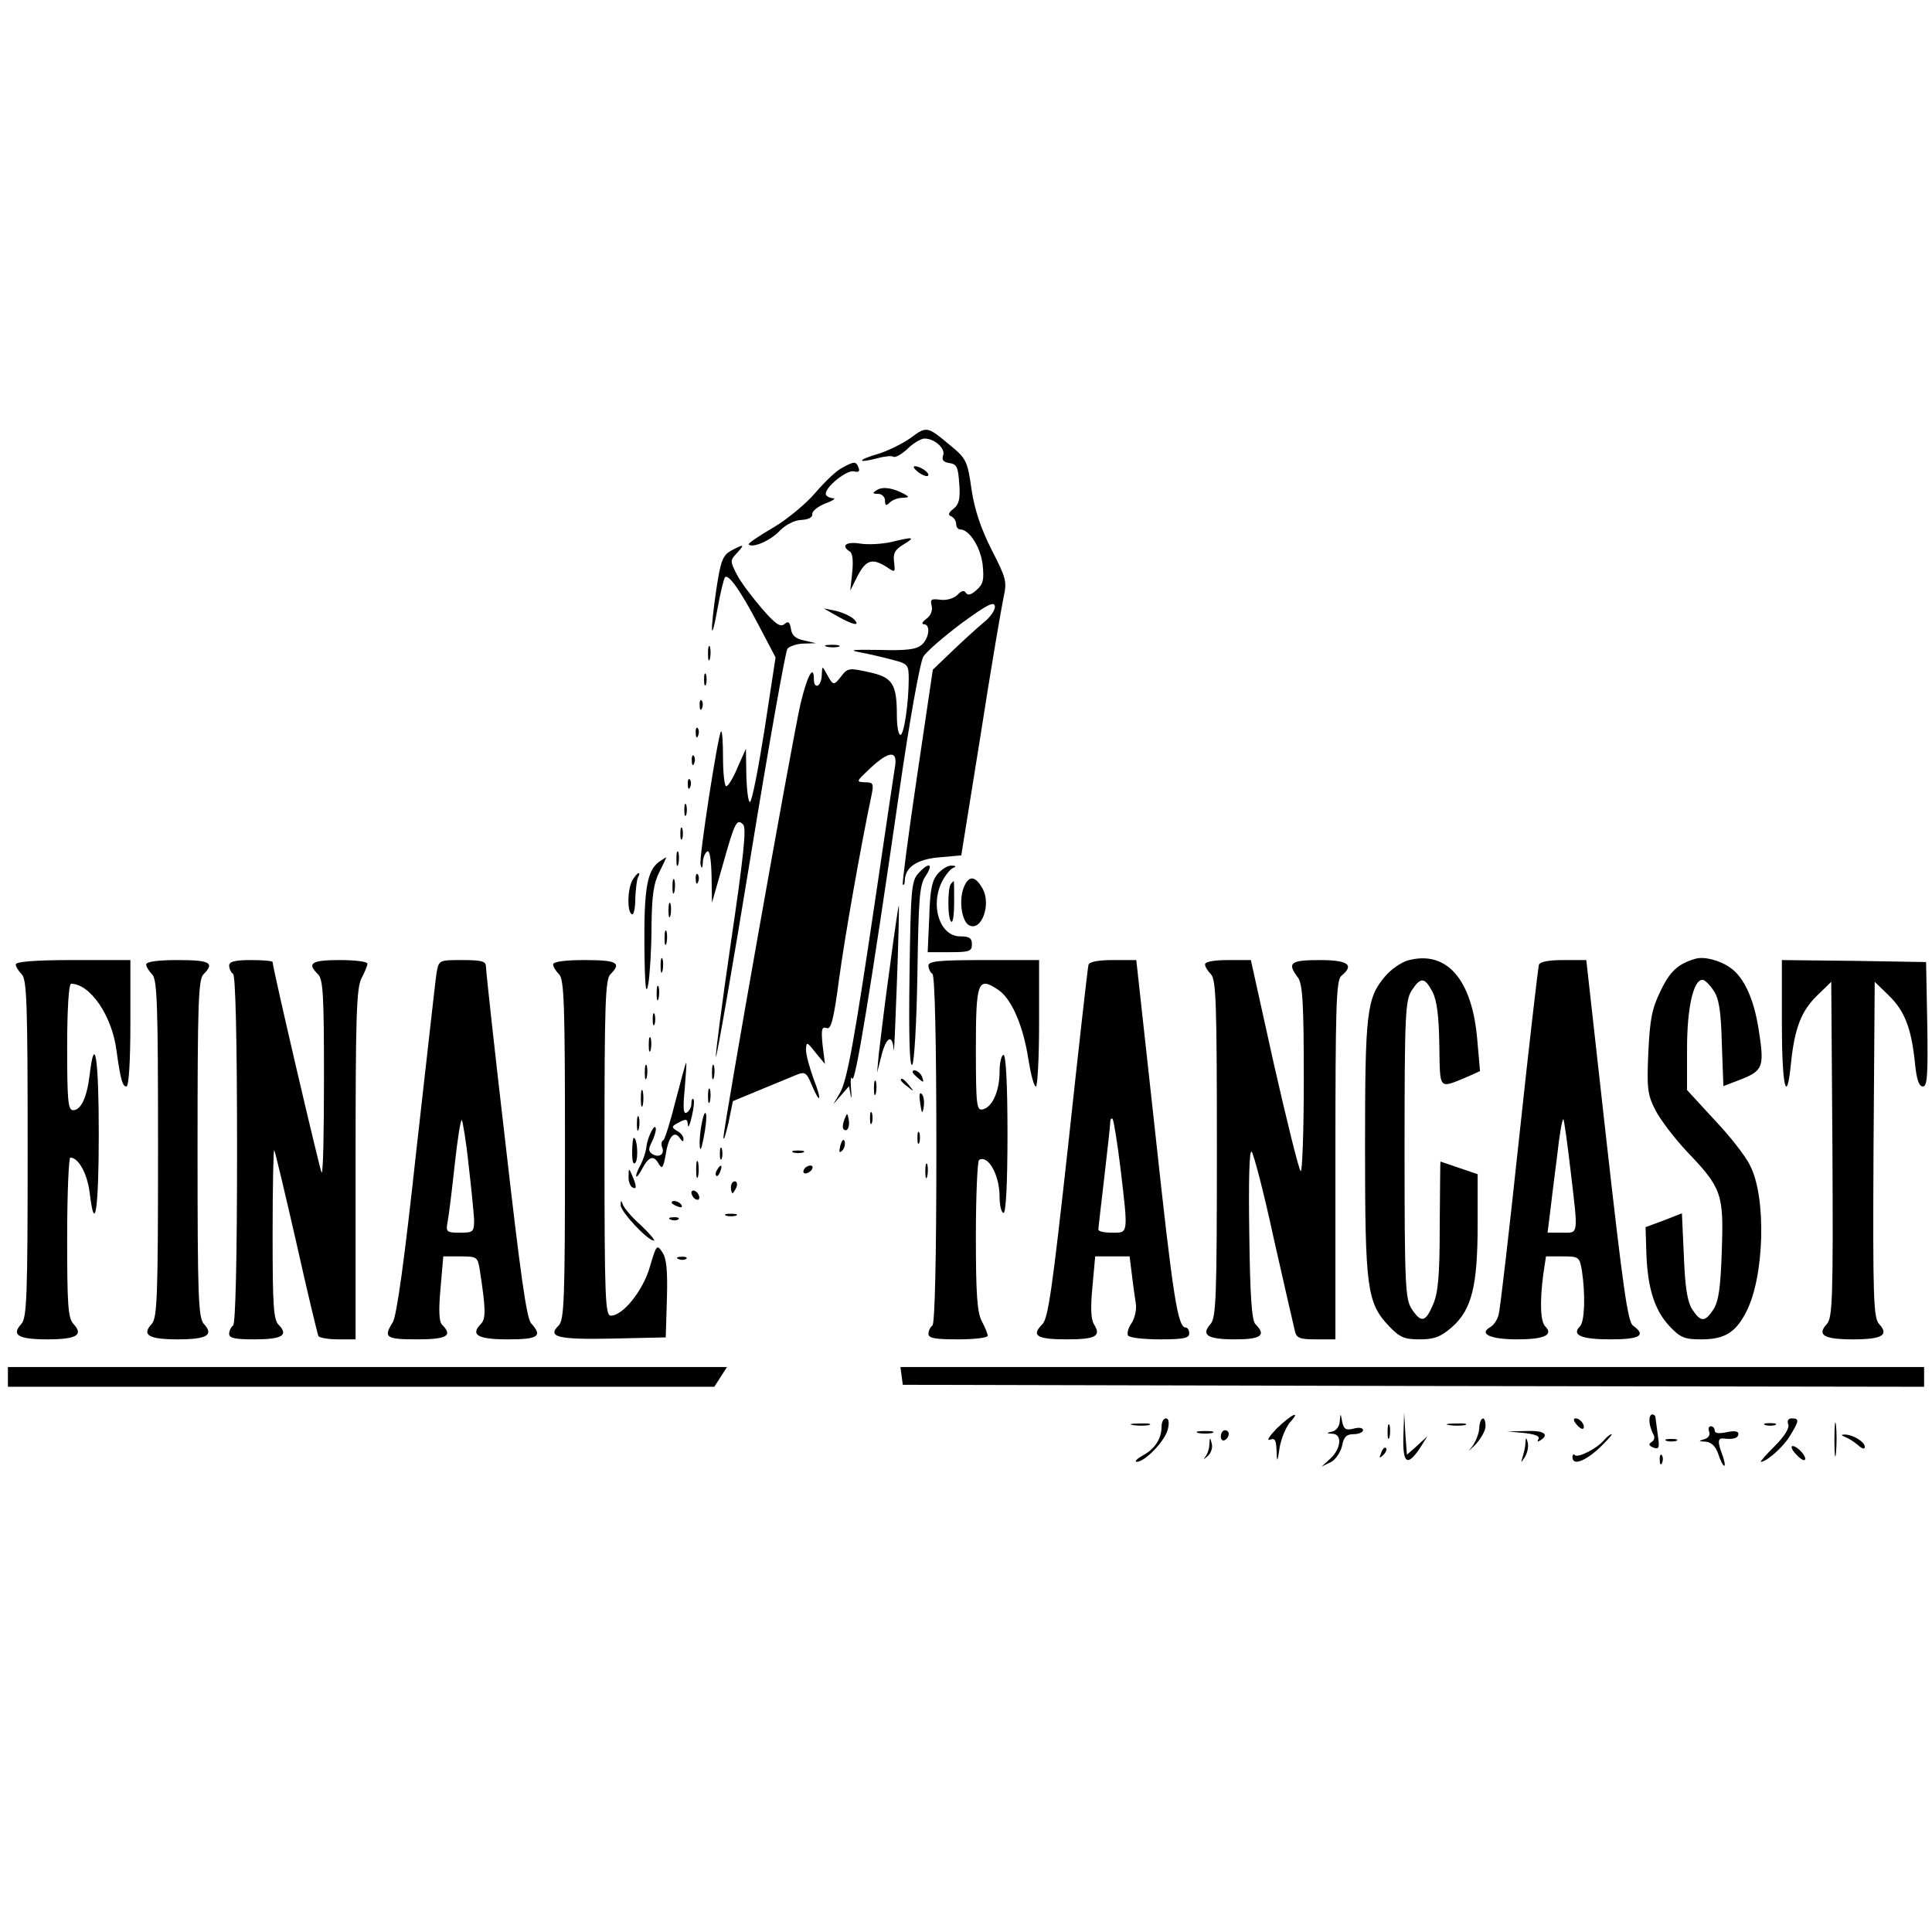
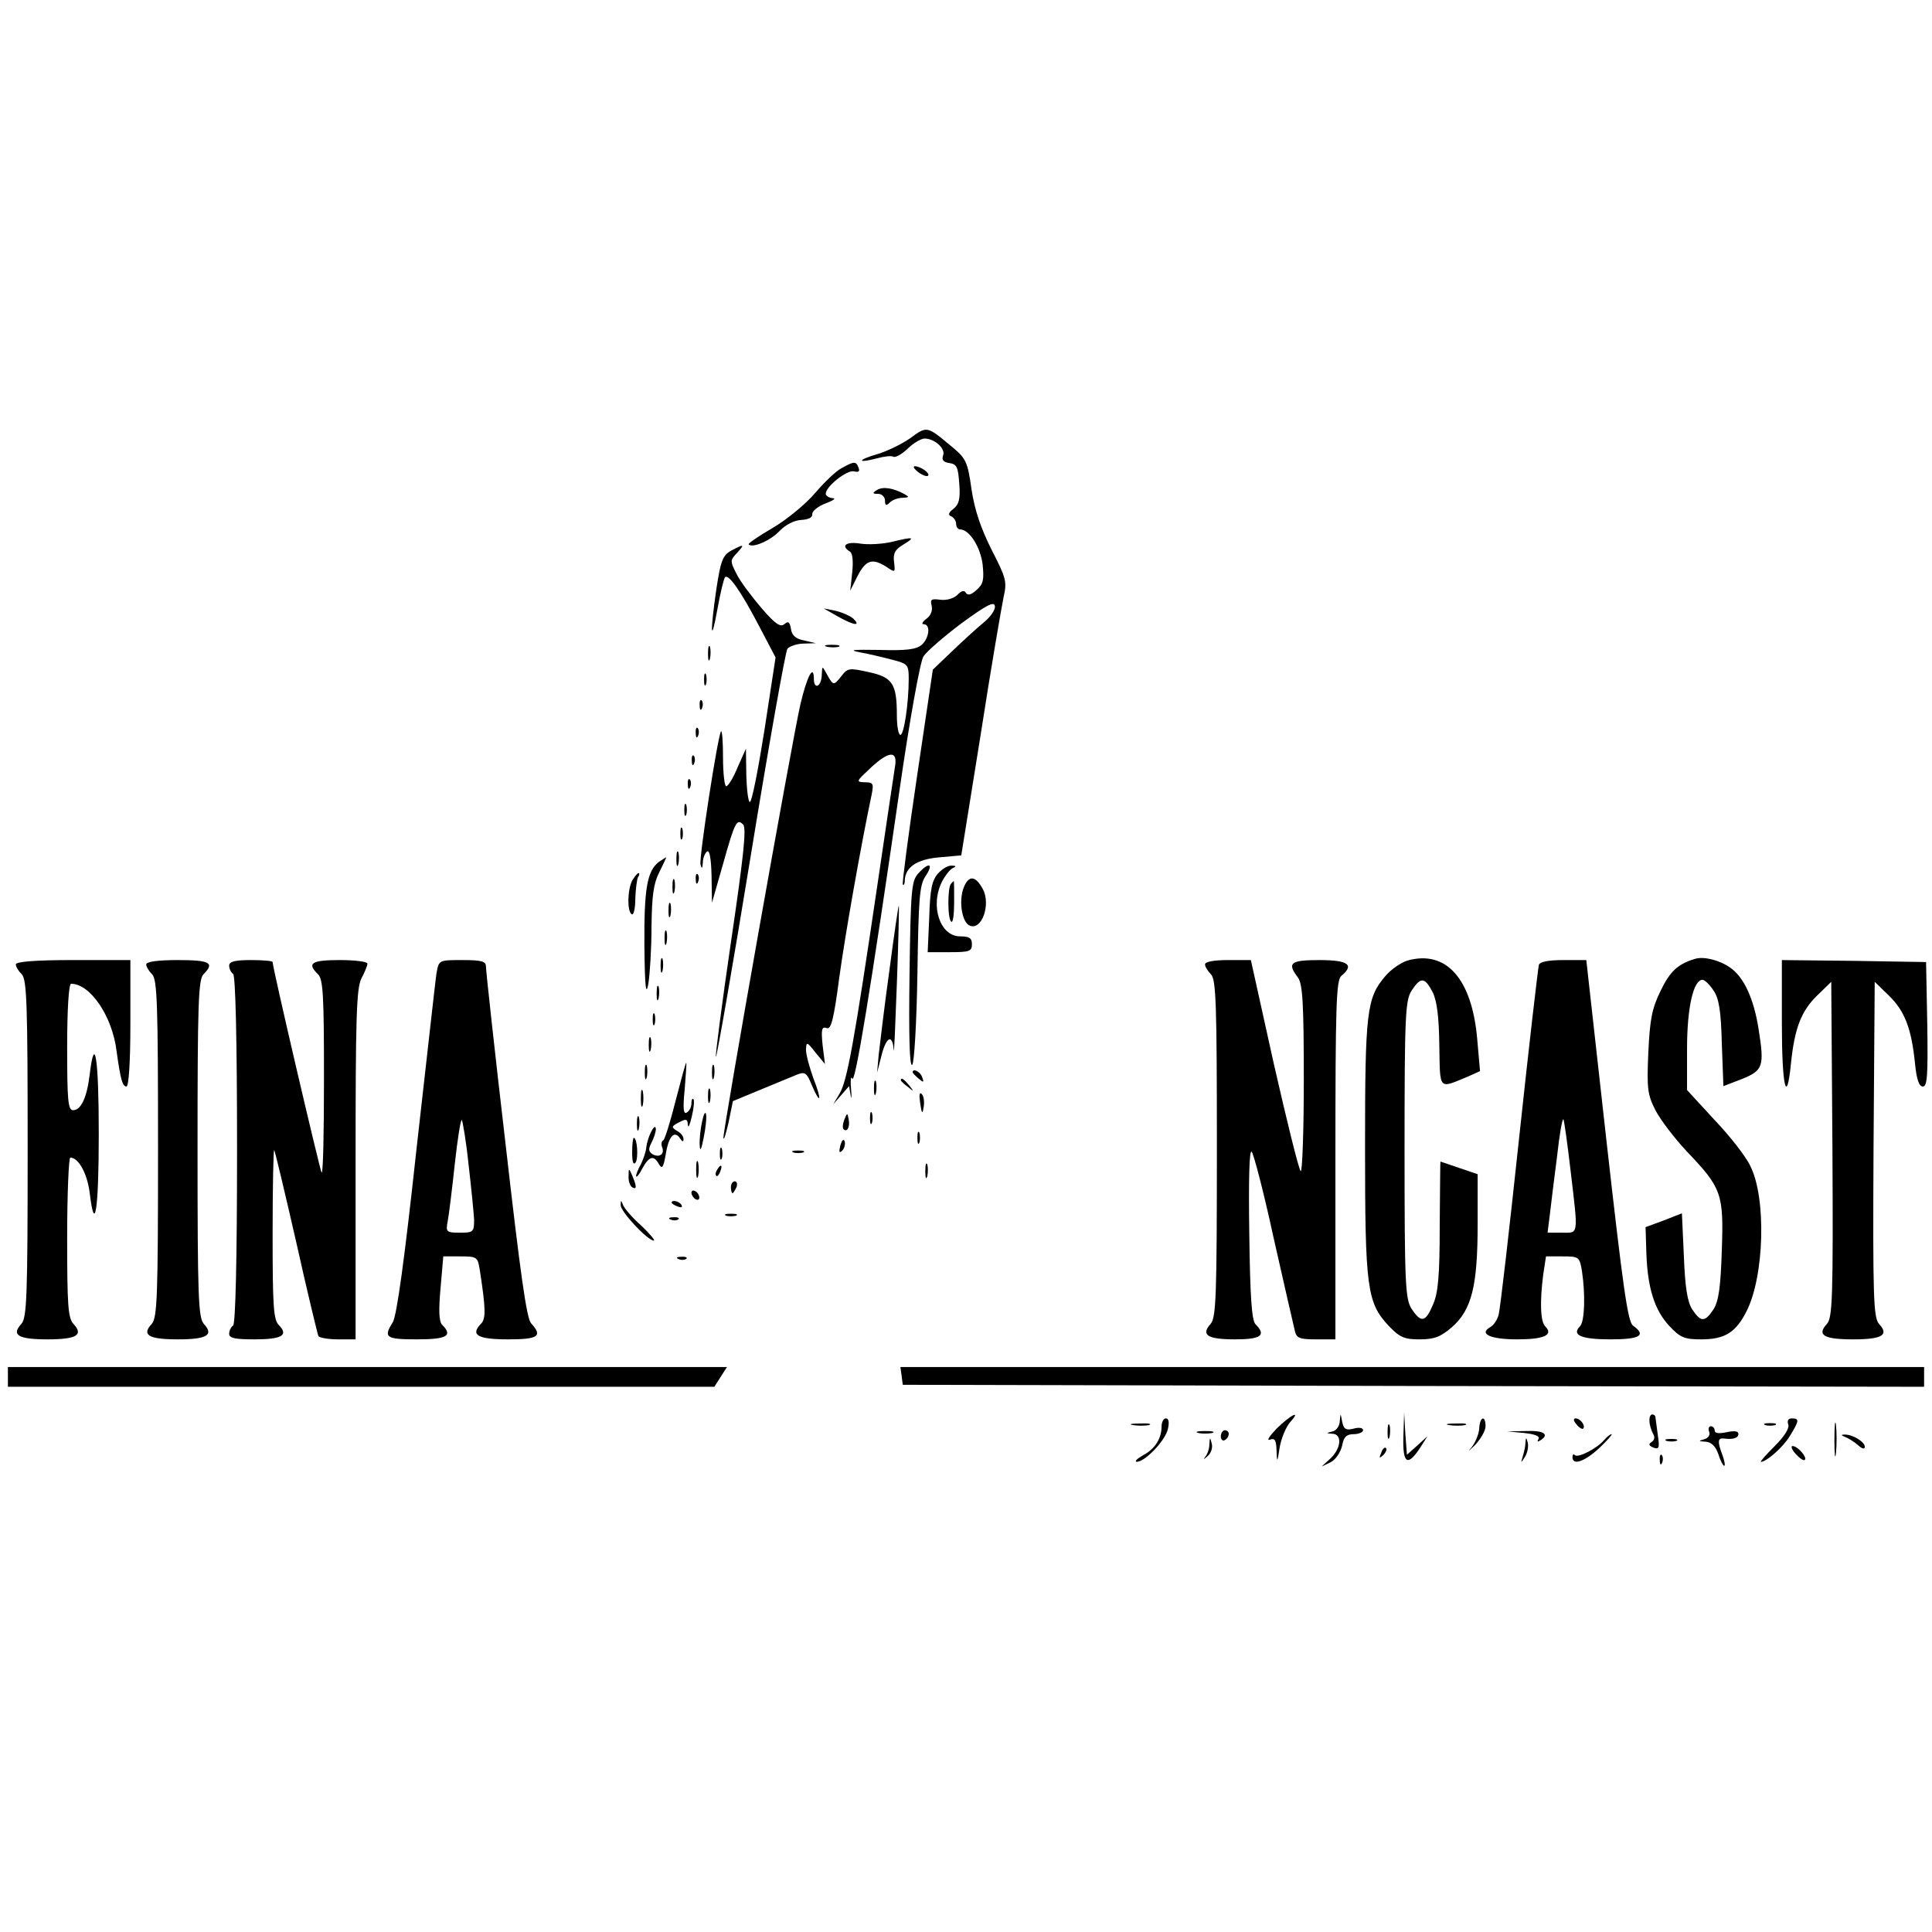
<svg xmlns="http://www.w3.org/2000/svg" version="1.0" width="489pt" height="489pt" viewBox="0 0 489 489" preserveAspectRatio="xMidYMid meet">
  <g transform="translate(0,489) scale(0.1,-0.1)" fill="#000000" stroke="none">
    <path d="M2304 3781 c-21 -15 -59 -33 -82 -40 -24 -7 -42 -14 -40 -17 2 -2 19 1 38 6 18 5 37 7 41 4 5 -3 21 6 36 20 15 15 35 26 43 26 26 0 54 -26 47 -43 -4 -11 1 -17 16 -19 19 -3 22 -10 25 -53 3 -38 -1 -52 -15 -63 -13 -10 -14 -16 -5 -19 6 -3 12 -11 12 -19 0 -8 5 -14 10 -14 23 0 51 -43 57 -88 4 -39 2 -50 -15 -65 -13 -12 -22 -15 -27 -8 -4 8 -12 6 -22 -5 -10 -9 -27 -14 -43 -12 -23 3 -26 1 -22 -15 3 -12 -2 -25 -13 -33 -11 -8 -13 -14 -7 -14 18 0 14 -35 -5 -52 -14 -12 -39 -15 -108 -13 -66 1 -79 0 -49 -6 23 -4 60 -13 83 -19 39 -10 41 -13 41 -48 0 -62 -12 -142 -21 -142 -5 0 -9 22 -9 49 0 81 -11 97 -72 110 -49 11 -53 10 -69 -11 -19 -24 -20 -24 -37 7 -11 20 -11 20 -12 -2 0 -12 -4 -25 -10 -28 -5 -3 -10 3 -10 15 0 41 -17 10 -34 -62 -22 -96 -196 -1078 -195 -1098 1 -8 6 9 13 39 l11 54 70 29 c39 16 80 33 92 38 20 8 25 5 37 -25 23 -54 27 -41 5 15 -10 28 -19 60 -19 73 1 21 2 21 24 -7 l24 -29 -6 48 c-4 40 -2 47 10 43 11 -5 18 19 32 126 15 110 55 336 82 464 6 29 4 32 -17 32 -23 1 -22 2 13 35 49 46 71 46 63 3 -3 -18 -23 -154 -45 -303 -58 -393 -76 -492 -95 -523 l-16 -27 20 23 20 23 4 -23 c2 -13 3 -5 1 17 -2 22 0 33 3 25 7 -16 46 220 119 725 26 182 53 330 61 343 8 13 51 50 96 84 63 46 83 57 85 44 2 -9 -11 -28 -30 -43 -18 -15 -54 -48 -80 -73 l-47 -45 -40 -270 c-22 -148 -38 -271 -36 -274 3 -2 5 2 5 10 1 34 30 54 87 59 l56 5 49 305 c26 168 53 324 58 348 9 40 7 48 -30 120 -27 54 -43 100 -51 153 -10 72 -14 79 -53 111 -60 50 -60 50 -102 19z" />
    <path d="M2130 3705 c-14 -7 -44 -36 -67 -63 -23 -27 -71 -67 -107 -88 -36 -21 -64 -40 -61 -42 10 -10 56 10 79 35 15 15 36 26 54 27 18 1 29 6 28 15 -1 7 15 20 34 27 19 7 27 13 18 13 -10 1 -18 6 -18 11 0 19 54 61 71 57 12 -3 16 0 12 9 -6 17 -11 17 -43 -1z" />
    <path d="M2324 3695 c11 -8 22 -12 25 -9 6 6 -19 24 -34 24 -5 -1 -1 -7 9 -15z" />
    <path d="M2220 3650 c-13 -8 -12 -10 3 -10 9 0 17 -8 17 -17 0 -13 3 -14 12 -5 7 7 21 12 33 12 16 1 17 2 5 9 -29 16 -55 20 -70 11z" />
    <path d="M2255 3518 c-22 -5 -57 -7 -77 -4 -36 6 -51 -5 -27 -20 7 -4 9 -24 6 -53 l-5 -46 19 38 c21 40 37 45 73 22 22 -15 22 -14 19 12 -3 22 2 32 24 45 31 19 26 20 -32 6z" />
    <path d="M1850 3496 c-21 -12 -26 -26 -37 -98 -16 -110 -14 -143 3 -49 7 40 16 76 19 80 9 9 40 -35 86 -123 l42 -80 -28 -183 c-16 -101 -32 -183 -37 -183 -4 0 -8 30 -9 68 l-1 67 -21 -47 c-11 -27 -24 -48 -29 -48 -4 0 -8 32 -8 72 0 39 -2 69 -5 67 -8 -9 -56 -320 -52 -337 3 -12 5 -11 6 5 0 12 6 25 11 28 6 4 10 -19 11 -62 l1 -68 28 98 c30 107 35 116 51 100 9 -9 0 -88 -31 -298 -23 -157 -40 -288 -38 -290 2 -2 42 226 88 508 46 282 88 518 93 525 5 6 24 13 41 13 l31 1 -30 7 c-21 4 -31 13 -33 29 -3 18 -7 21 -17 12 -10 -8 -23 1 -56 39 -24 28 -53 66 -63 85 -18 35 -19 37 -1 56 21 23 19 24 -15 6z" />
    <path d="M2120 3330 c41 -23 60 -26 40 -6 -8 7 -28 16 -45 20 l-30 6 35 -20z" />
    <path d="M1792 3235 c0 -16 2 -22 5 -12 2 9 2 23 0 30 -3 6 -5 -1 -5 -18z" />
    <path d="M2093 3253 c9 -2 23 -2 30 0 6 3 -1 5 -18 5 -16 0 -22 -2 -12 -5z" />
    <path d="M1782 3170 c0 -14 2 -19 5 -12 2 6 2 18 0 25 -3 6 -5 1 -5 -13z" />
    <path d="M1771 3104 c0 -11 3 -14 6 -6 3 7 2 16 -1 19 -3 4 -6 -2 -5 -13z" />
    <path d="M1761 3034 c0 -11 3 -14 6 -6 3 7 2 16 -1 19 -3 4 -6 -2 -5 -13z" />
    <path d="M1751 2964 c0 -11 3 -14 6 -6 3 7 2 16 -1 19 -3 4 -6 -2 -5 -13z" />
    <path d="M1741 2904 c0 -11 3 -14 6 -6 3 7 2 16 -1 19 -3 4 -6 -2 -5 -13z" />
    <path d="M1732 2840 c0 -14 2 -19 5 -12 2 6 2 18 0 25 -3 6 -5 1 -5 -13z" />
    <path d="M1722 2780 c0 -14 2 -19 5 -12 2 6 2 18 0 25 -3 6 -5 1 -5 -13z" />
    <path d="M1712 2715 c0 -16 2 -22 5 -12 2 9 2 23 0 30 -3 6 -5 -1 -5 -18z" />
    <path d="M1667 2708 c-29 -23 -37 -67 -36 -211 1 -105 4 -130 10 -97 4 25 8 90 8 145 1 78 5 109 20 138 10 20 18 37 17 37 -1 0 -10 -6 -19 -12z" />
    <path d="M2324 2679 c-17 -19 -19 -41 -22 -258 -2 -154 0 -233 7 -226 5 6 11 105 13 230 3 191 5 225 21 248 21 32 8 36 -19 6z" />
    <path d="M2374 2679 c-15 -17 -20 -40 -22 -110 l-4 -89 56 0 c49 0 56 2 56 20 0 16 -7 20 -30 20 -51 0 -77 78 -45 140 8 15 20 30 27 33 9 4 8 6 -3 6 -9 1 -24 -8 -35 -20z" />
    <path d="M1600 2661 c-12 -24 -13 -78 -1 -85 5 -3 9 15 9 40 1 24 4 49 7 54 4 6 4 10 1 10 -3 0 -10 -9 -16 -19z" />
    <path d="M1761 2664 c0 -11 3 -14 6 -6 3 7 2 16 -1 19 -3 4 -6 -2 -5 -13z" />
    <path d="M1702 2645 c0 -16 2 -22 5 -12 2 9 2 23 0 30 -3 6 -5 -1 -5 -18z" />
    <path d="M2439 2643 c-13 -34 -4 -89 16 -96 30 -12 53 53 33 92 -19 35 -36 37 -49 4z" />
    <path d="M2407 2653 c-9 -9 -9 -91 1 -96 4 -3 7 19 7 49 0 30 0 54 -1 54 0 0 -4 -3 -7 -7z" />
    <path d="M1692 2585 c0 -16 2 -22 5 -12 2 9 2 23 0 30 -3 6 -5 -1 -5 -18z" />
    <path d="M2251 2433 c-13 -93 -24 -188 -27 -213 l-4 -45 11 43 c12 48 28 56 31 15 1 -16 4 60 8 167 4 107 6 196 5 198 -1 1 -12 -73 -24 -165z" />
    <path d="M1682 2515 c0 -16 2 -22 5 -12 2 9 2 23 0 30 -3 6 -5 -1 -5 -18z" />
    <path d="M1672 2445 c0 -16 2 -22 5 -12 2 9 2 23 0 30 -3 6 -5 -1 -5 -18z" />
    <path d="M3563 2459 c-17 -5 -43 -23 -57 -40 -47 -55 -51 -90 -51 -434 0 -356 5 -392 60 -451 28 -29 39 -34 78 -34 37 0 53 6 82 31 50 44 65 104 65 260 l0 127 -47 16 c-26 9 -47 16 -47 16 -1 0 -1 -73 -2 -163 0 -126 -4 -170 -17 -199 -19 -45 -30 -47 -54 -11 -16 25 -18 60 -18 403 0 343 2 378 18 403 23 35 33 34 53 -4 11 -22 16 -62 17 -135 2 -115 -3 -110 72 -79 l31 14 -7 80 c-13 153 -78 227 -176 200z" />
    <path d="M4290 2463 c-43 -13 -63 -31 -87 -81 -22 -45 -27 -72 -31 -156 -4 -91 -2 -107 18 -146 13 -25 49 -72 80 -105 88 -92 93 -107 88 -250 -3 -94 -8 -128 -21 -149 -22 -33 -32 -33 -54 0 -12 19 -18 55 -21 134 l-5 109 -46 -18 -46 -17 2 -65 c3 -90 21 -145 58 -185 28 -30 39 -34 81 -34 59 0 87 17 114 70 46 89 51 289 10 369 -11 24 -52 76 -91 117 l-69 75 0 105 c0 103 16 174 39 174 6 0 18 -12 28 -27 14 -20 19 -53 21 -134 l4 -108 47 18 c54 22 57 32 42 127 -12 76 -37 131 -72 155 -27 19 -67 29 -89 22z" />
    <path d="M40 2449 c0 -6 7 -17 15 -25 13 -13 15 -76 15 -441 0 -377 -2 -428 -16 -444 -26 -28 -8 -39 66 -39 74 0 92 11 66 39 -14 15 -16 49 -16 219 0 111 4 202 8 202 21 0 43 -41 49 -89 13 -109 23 -43 23 149 0 190 -10 258 -23 150 -7 -58 -22 -90 -42 -90 -13 0 -15 26 -15 160 0 95 4 160 10 160 48 0 104 -81 115 -170 10 -72 15 -90 25 -90 6 0 10 62 10 160 l0 160 -145 0 c-96 0 -145 -4 -145 -11z" />
    <path d="M370 2449 c0 -6 7 -17 15 -25 13 -13 15 -76 15 -441 0 -377 -2 -428 -16 -444 -26 -28 -8 -39 66 -39 74 0 92 11 66 39 -14 16 -16 67 -16 444 0 365 2 428 15 441 29 29 17 36 -65 36 -50 0 -80 -4 -80 -11z" />
    <path d="M580 2446 c0 -8 5 -18 10 -21 6 -4 10 -163 10 -445 0 -282 -4 -441 -10 -445 -5 -3 -10 -13 -10 -21 0 -11 15 -14 64 -14 69 0 87 10 62 36 -14 13 -16 49 -16 231 0 119 2 214 4 212 2 -2 27 -107 56 -234 28 -126 54 -233 56 -237 3 -4 25 -8 50 -8 l44 0 0 443 c0 372 2 446 15 471 8 15 15 32 15 37 0 5 -31 9 -70 9 -72 0 -84 -8 -55 -36 13 -13 15 -56 15 -261 0 -136 -2 -244 -6 -241 -4 5 -124 518 -124 533 0 3 -25 5 -55 5 -41 0 -55 -4 -55 -14z" />
    <path d="M1105 2428 c-3 -18 -25 -220 -51 -448 -30 -277 -50 -422 -60 -437 -24 -38 -18 -43 61 -43 76 0 92 9 64 37 -8 8 -9 37 -4 92 l7 81 44 0 c41 0 43 -2 48 -32 16 -103 16 -126 3 -139 -27 -28 -8 -39 69 -39 77 0 88 8 58 41 -11 12 -27 125 -64 450 -28 239 -50 442 -50 452 0 14 -10 17 -60 17 -59 0 -59 0 -65 -32z m81 -486 c7 -59 13 -122 14 -139 0 -31 -2 -33 -36 -33 -34 0 -36 2 -31 28 3 15 11 80 18 145 7 64 15 115 18 112 2 -3 11 -54 17 -113z" />
-     <path d="M1400 2449 c0 -6 7 -17 15 -25 13 -13 15 -76 15 -444 0 -383 -2 -430 -16 -445 -30 -29 -2 -36 137 -33 l134 3 3 98 c2 72 -1 103 -12 118 -13 20 -15 18 -31 -37 -17 -60 -68 -124 -99 -124 -14 0 -16 42 -16 424 0 364 2 427 15 440 29 29 17 36 -65 36 -50 0 -80 -4 -80 -11z" />
-     <path d="M2350 2446 c0 -8 5 -18 10 -21 6 -4 10 -163 10 -445 0 -282 -4 -441 -10 -445 -5 -3 -10 -13 -10 -21 0 -11 16 -14 75 -14 41 0 75 4 75 9 0 5 -7 22 -15 37 -12 23 -15 70 -15 216 0 103 4 189 8 192 23 14 52 -38 52 -93 0 -23 5 -41 10 -41 6 0 10 73 10 200 0 127 -4 200 -10 200 -5 0 -10 -19 -10 -42 0 -51 -19 -91 -43 -96 -15 -3 -17 10 -17 153 0 171 5 184 56 150 34 -22 64 -91 77 -177 6 -37 14 -68 19 -68 4 0 8 72 8 160 l0 160 -140 0 c-115 0 -140 -3 -140 -14z" />
-     <path d="M2755 2448 c-2 -7 -25 -211 -51 -453 -41 -372 -51 -442 -66 -457 -29 -29 -13 -38 62 -38 73 0 88 8 69 38 -8 13 -9 43 -4 95 l7 77 43 0 44 0 6 -47 c3 -27 8 -60 10 -74 2 -14 -3 -36 -11 -48 -8 -11 -12 -26 -9 -31 3 -6 40 -10 81 -10 59 0 74 3 74 15 0 8 -4 15 -9 15 -20 0 -32 76 -77 493 l-48 437 -58 0 c-38 0 -60 -4 -63 -12z m81 -515 c20 -169 20 -163 -21 -163 -19 0 -35 3 -35 8 0 4 7 63 15 132 8 69 15 131 15 139 0 8 3 12 6 9 3 -4 12 -60 20 -125z" />
    <path d="M3050 2449 c0 -6 7 -17 15 -25 13 -13 15 -76 15 -441 0 -377 -2 -428 -16 -444 -25 -28 -8 -39 62 -39 65 0 80 10 52 38 -10 9 -14 73 -16 230 -2 135 0 213 6 207 5 -5 31 -104 56 -220 26 -115 50 -220 53 -232 4 -20 12 -23 54 -23 l49 0 0 454 c0 391 2 455 15 466 34 28 17 40 -55 40 -74 0 -83 -7 -55 -44 12 -16 15 -64 15 -260 0 -132 -4 -236 -8 -230 -5 5 -35 127 -68 272 l-58 262 -58 0 c-35 0 -58 -4 -58 -11z" />
    <path d="M3895 2448 c-2 -7 -25 -204 -50 -438 -25 -234 -48 -435 -52 -448 -3 -12 -12 -26 -21 -31 -30 -17 0 -31 68 -31 68 0 93 11 71 33 -12 12 -14 61 -5 131 l7 46 42 0 c41 0 43 -1 49 -37 9 -60 7 -128 -5 -140 -22 -22 3 -33 77 -33 75 0 92 10 57 35 -13 10 -25 95 -67 468 l-51 457 -58 0 c-37 0 -59 -4 -62 -12z m80 -519 c20 -169 21 -159 -21 -159 l-37 0 6 48 c3 26 11 91 18 145 6 54 13 96 16 94 2 -2 10 -60 18 -128z" />
    <path d="M4510 2300 c0 -159 12 -212 23 -102 9 89 26 133 66 172 l36 35 3 -424 c2 -378 0 -426 -14 -442 -26 -28 -8 -39 66 -39 74 0 92 11 66 39 -14 16 -16 64 -14 442 l3 424 36 -35 c40 -39 57 -83 66 -172 4 -40 10 -58 20 -58 11 0 13 29 11 158 l-3 157 -182 3 -183 2 0 -160z" />
    <path d="M1662 2375 c0 -16 2 -22 5 -12 2 9 2 23 0 30 -3 6 -5 -1 -5 -18z" />
    <path d="M1652 2310 c0 -14 2 -19 5 -12 2 6 2 18 0 25 -3 6 -5 1 -5 -13z" />
    <path d="M1642 2245 c0 -16 2 -22 5 -12 2 9 2 23 0 30 -3 6 -5 -1 -5 -18z" />
    <path d="M1632 2175 c0 -16 2 -22 5 -12 2 9 2 23 0 30 -3 6 -5 -1 -5 -18z" />
    <path d="M1710 2104 c-13 -52 -27 -97 -31 -100 -5 -2 -6 -11 -3 -18 7 -18 -8 -27 -25 -17 -10 7 -10 13 -2 29 6 11 11 27 11 34 -1 20 -21 -19 -24 -45 -1 -12 -8 -32 -14 -44 -7 -12 -12 -25 -12 -30 1 -4 8 4 16 20 17 31 29 34 42 10 8 -13 11 -8 17 25 7 46 22 62 36 41 6 -9 9 -10 9 -2 0 7 -7 16 -17 21 -14 9 -14 11 5 21 19 10 22 9 23 -6 1 -10 5 0 10 21 5 21 7 41 4 44 -3 3 -5 -2 -5 -11 0 -9 -5 -19 -12 -23 -8 -5 -10 10 -5 59 3 37 5 67 4 67 -2 0 -13 -43 -27 -96z" />
    <path d="M1802 2175 c0 -16 2 -22 5 -12 2 9 2 23 0 30 -3 6 -5 -1 -5 -18z" />
    <path d="M2310 2176 c0 -2 7 -9 15 -16 13 -11 14 -10 9 4 -5 14 -24 23 -24 12z" />
    <path d="M2212 2135 c0 -16 2 -22 5 -12 2 9 2 23 0 30 -3 6 -5 -1 -5 -18z" />
    <path d="M2280 2156 c0 -2 8 -10 18 -17 15 -13 16 -12 3 4 -13 16 -21 21 -21 13z" />
    <path d="M1622 2110 c0 -19 2 -27 5 -17 2 9 2 25 0 35 -3 9 -5 1 -5 -18z" />
    <path d="M1792 2115 c0 -16 2 -22 5 -12 2 9 2 23 0 30 -3 6 -5 -1 -5 -18z" />
    <path d="M2329 2098 c4 -28 6 -29 9 -9 2 13 0 27 -5 32 -6 6 -7 -3 -4 -23z" />
    <path d="M1777 2051 c-4 -18 -7 -45 -6 -60 1 -17 4 -11 10 19 5 25 8 52 6 60 -2 8 -6 0 -10 -19z" />
    <path d="M2202 2060 c0 -14 2 -19 5 -12 2 6 2 18 0 25 -3 6 -5 1 -5 -13z" />
    <path d="M1612 2045 c0 -16 2 -22 5 -12 2 9 2 23 0 30 -3 6 -5 -1 -5 -18z" />
    <path d="M2137 2056 c-4 -10 -5 -21 -2 -24 9 -9 17 6 13 25 -3 17 -4 17 -11 -1z" />
    <path d="M2322 2010 c0 -14 2 -19 5 -12 2 6 2 18 0 25 -3 6 -5 1 -5 -13z" />
    <path d="M1600 1973 c0 -24 3 -33 9 -25 7 12 4 62 -5 62 -2 0 -4 -17 -4 -37z" />
    <path d="M2127 1991 c-4 -17 -3 -21 5 -13 5 5 8 16 6 23 -3 8 -7 3 -11 -10z" />
    <path d="M1822 1970 c0 -14 2 -19 5 -12 2 6 2 18 0 25 -3 6 -5 1 -5 -13z" />
    <path d="M2008 1973 c6 -2 18 -2 25 0 6 3 1 5 -13 5 -14 0 -19 -2 -12 -5z" />
    <path d="M1762 1930 c0 -19 2 -27 5 -17 2 9 2 25 0 35 -3 9 -5 1 -5 -18z" />
    <path d="M2342 1925 c0 -16 2 -22 5 -12 2 9 2 23 0 30 -3 6 -5 -1 -5 -18z" />
    <path d="M1815 1929 c-4 -6 -5 -12 -2 -15 2 -3 7 2 10 11 7 17 1 20 -8 4z" />
-     <path d="M2035 1930 c-3 -5 -2 -10 4 -10 5 0 13 5 16 10 3 6 2 10 -4 10 -5 0 -13 -4 -16 -10z" />
    <path d="M1591 1913 c-1 -12 4 -25 9 -28 12 -7 12 2 0 30 -8 19 -9 19 -9 -2z" />
    <path d="M1850 1885 c0 -8 2 -15 4 -15 2 0 6 7 10 15 3 8 1 15 -4 15 -6 0 -10 -7 -10 -15z" />
    <path d="M1750 1871 c0 -5 5 -13 10 -16 6 -3 10 -2 10 4 0 5 -4 13 -10 16 -5 3 -10 2 -10 -4z" />
    <path d="M1571 1840 c-1 -16 68 -90 84 -90 4 0 -10 17 -32 38 -23 20 -43 44 -46 52 -5 13 -6 13 -6 0z" />
    <path d="M1700 1846 c0 -2 7 -7 16 -10 8 -3 12 -2 9 4 -6 10 -25 14 -25 6z" />
    <path d="M1838 1813 c6 -2 18 -2 25 0 6 3 1 5 -13 5 -14 0 -19 -2 -12 -5z" />
    <path d="M1698 1803 c7 -3 16 -2 19 1 4 3 -2 6 -13 5 -11 0 -14 -3 -6 -6z" />
    <path d="M1718 1703 c7 -3 16 -2 19 1 4 3 -2 6 -13 5 -11 0 -14 -3 -6 -6z" />
    <path d="M20 1405 l0 -25 894 0 894 0 16 25 16 25 -910 0 -910 0 0 -25z" />
    <path d="M2282 1408 l3 -23 1293 -3 1292 -2 0 25 0 25 -1296 0 -1295 0 3 -22z" />
    <path d="M3231 1274 c-18 -19 -26 -31 -17 -28 13 5 16 -1 17 -27 1 -32 2 -32 8 8 4 23 16 51 26 63 30 33 3 20 -34 -16z" />
    <path d="M3391 1293 c0 -12 -9 -24 -18 -26 -17 -4 -17 -5 0 -6 24 -1 22 -36 -5 -62 l-23 -21 23 11 c13 7 25 25 29 42 4 22 11 29 29 29 13 0 24 5 24 10 0 6 -10 8 -24 4 -20 -5 -25 -1 -29 18 -4 22 -4 22 -6 1z" />
    <path d="M3552 1253 c-2 -69 11 -76 44 -25 l17 27 -26 -24 -26 -23 -4 53 -3 54 -2 -62z" />
-     <path d="M4175 1292 c0 -9 5 -23 9 -31 5 -8 4 -16 -4 -21 -8 -5 -7 -9 5 -14 14 -5 16 -1 11 32 -3 20 -5 40 -6 45 0 4 -4 7 -8 7 -5 0 -8 -8 -7 -18z" />
+     <path d="M4175 1292 c0 -9 5 -23 9 -31 5 -8 4 -16 -4 -21 -8 -5 -7 -9 5 -14 14 -5 16 -1 11 32 -3 20 -5 40 -6 45 0 4 -4 7 -8 7 -5 0 -8 -8 -7 -18" />
    <path d="M4643 1245 c0 -38 2 -53 4 -32 2 20 2 52 0 70 -2 17 -4 1 -4 -38z" />
    <path d="M2940 1279 c0 -30 -17 -57 -48 -73 -15 -9 -21 -15 -15 -16 21 0 72 53 79 83 4 17 2 27 -5 27 -6 0 -11 -9 -11 -21z" />
    <path d="M3744 1274 c-1 -14 -10 -36 -20 -48 -11 -12 -7 -9 9 6 15 16 27 37 27 48 0 30 -15 24 -16 -6z" />
    <path d="M3990 1285 c7 -9 15 -13 17 -11 7 7 -7 26 -19 26 -6 0 -6 -6 2 -15z" />
    <path d="M4526 1285 c4 -9 -9 -30 -34 -55 -22 -22 -38 -40 -35 -40 14 0 56 37 73 65 24 39 25 45 5 45 -9 0 -12 -6 -9 -15z" />
    <path d="M2868 1283 c12 -2 30 -2 40 0 9 3 -1 5 -23 4 -22 0 -30 -2 -17 -4z" />
    <path d="M3512 1265 c0 -16 2 -22 5 -12 2 9 2 23 0 30 -3 6 -5 -1 -5 -18z" />
    <path d="M3668 1283 c12 -2 30 -2 40 0 9 3 -1 5 -23 4 -22 0 -30 -2 -17 -4z" />
    <path d="M4468 1283 c6 -2 18 -2 25 0 6 3 1 5 -13 5 -14 0 -19 -2 -12 -5z" />
    <path d="M4326 1266 c3 -8 -2 -16 -13 -19 -15 -4 -14 -5 4 -6 14 -1 25 -11 32 -31 5 -16 12 -30 15 -30 3 0 1 12 -4 26 -13 34 -13 45 3 43 24 -3 37 1 37 12 0 7 -11 8 -30 4 -19 -4 -30 -3 -30 4 0 6 -4 11 -10 11 -5 0 -7 -6 -4 -14z" />
    <path d="M3033 1263 c9 -2 25 -2 35 0 9 3 1 5 -18 5 -19 0 -27 -2 -17 -5z" />
    <path d="M3090 1254 c0 -8 5 -12 10 -9 6 3 10 10 10 16 0 5 -4 9 -10 9 -5 0 -10 -7 -10 -16z" />
    <path d="M3858 1263 c27 -3 40 -8 36 -15 -4 -7 -2 -8 4 -4 25 15 10 26 -35 24 l-48 -1 43 -4z" />
    <path d="M4059 1244 c-17 -20 -65 -45 -73 -37 -3 4 -6 1 -6 -5 0 -22 30 -12 68 23 20 19 34 35 31 35 -4 0 -12 -7 -20 -16z" />
    <path d="M4670 1253 c8 -3 23 -12 33 -21 10 -9 17 -11 17 -4 0 13 -32 32 -52 31 -9 0 -8 -2 2 -6z" />
    <path d="M3061 1235 c0 -12 -5 -26 -11 -33 -5 -7 -3 -6 6 2 9 7 14 22 11 32 -4 17 -5 17 -6 -1z" />
    <path d="M3861 1238 c0 -9 -4 -25 -7 -35 -5 -17 -5 -17 6 0 6 10 9 25 7 35 -4 15 -5 15 -6 0z" />
    <path d="M4218 1243 c6 -2 18 -2 25 0 6 3 1 5 -13 5 -14 0 -19 -2 -12 -5z" />
    <path d="M3496 1213 c-6 -14 -5 -15 5 -6 7 7 10 15 7 18 -3 3 -9 -2 -12 -12z" />
    <path d="M4545 1210 c10 -11 20 -18 23 -15 7 6 -18 35 -31 35 -5 0 -2 -9 8 -20z" />
    <path d="M4201 1194 c0 -11 3 -14 6 -6 3 7 2 16 -1 19 -3 4 -6 -2 -5 -13z" />
  </g>
</svg>